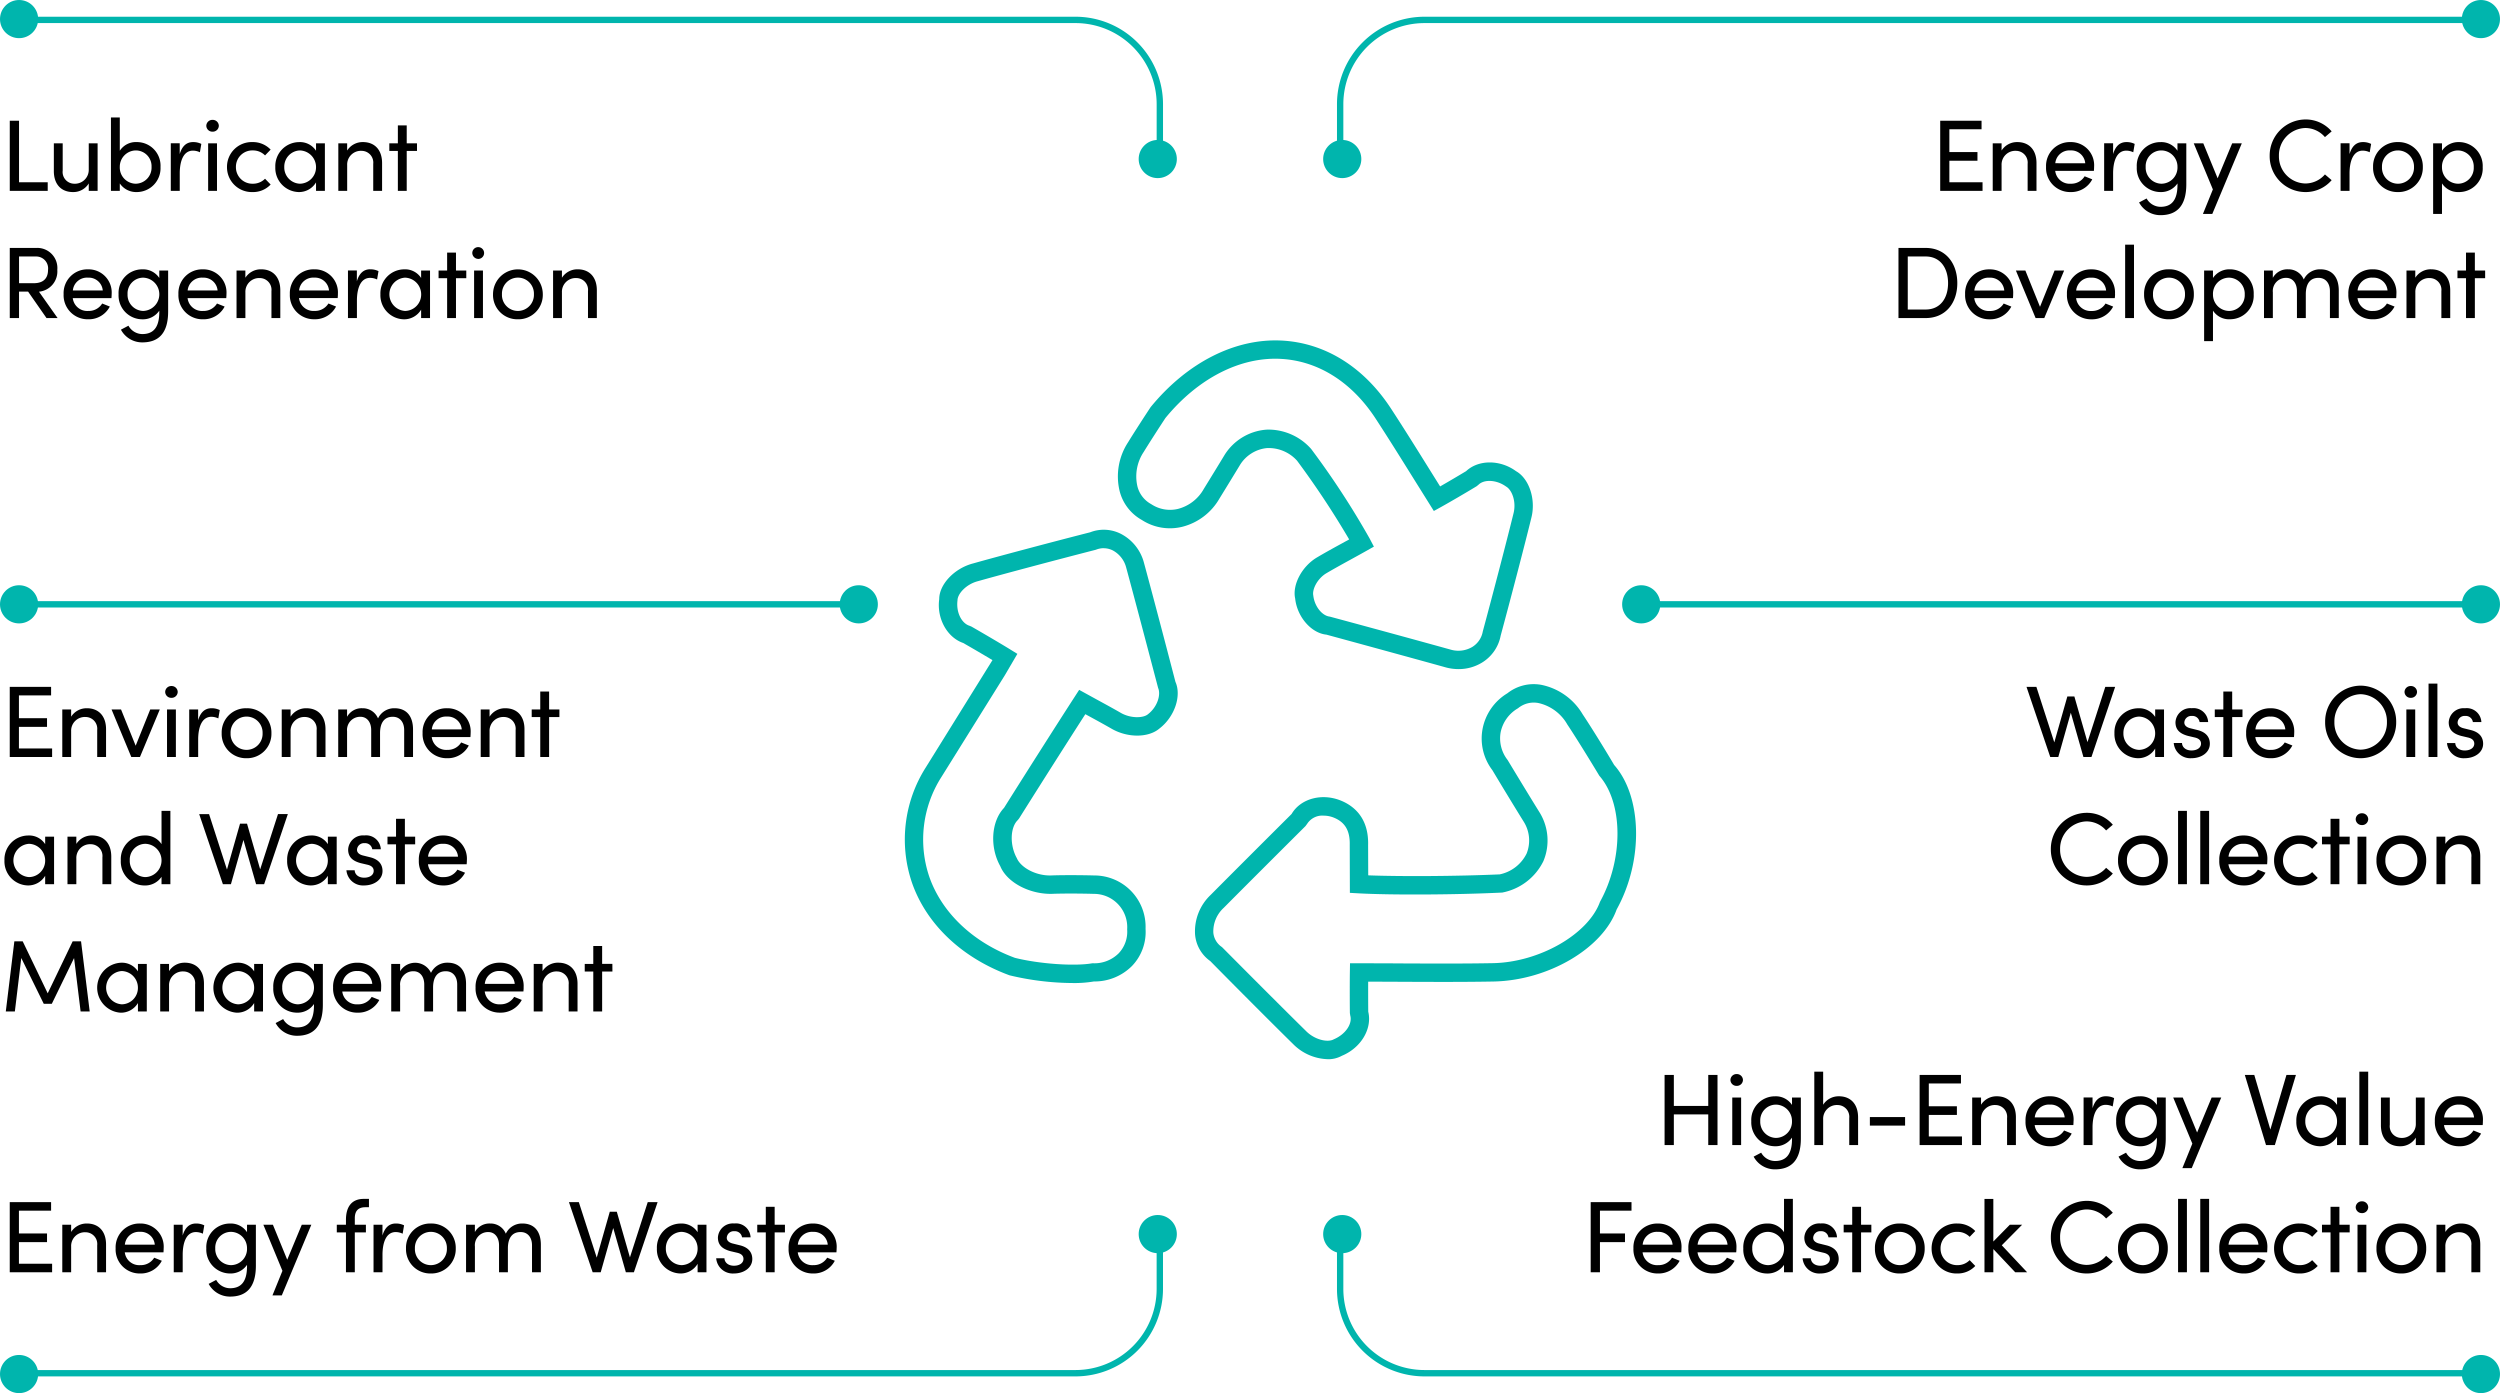
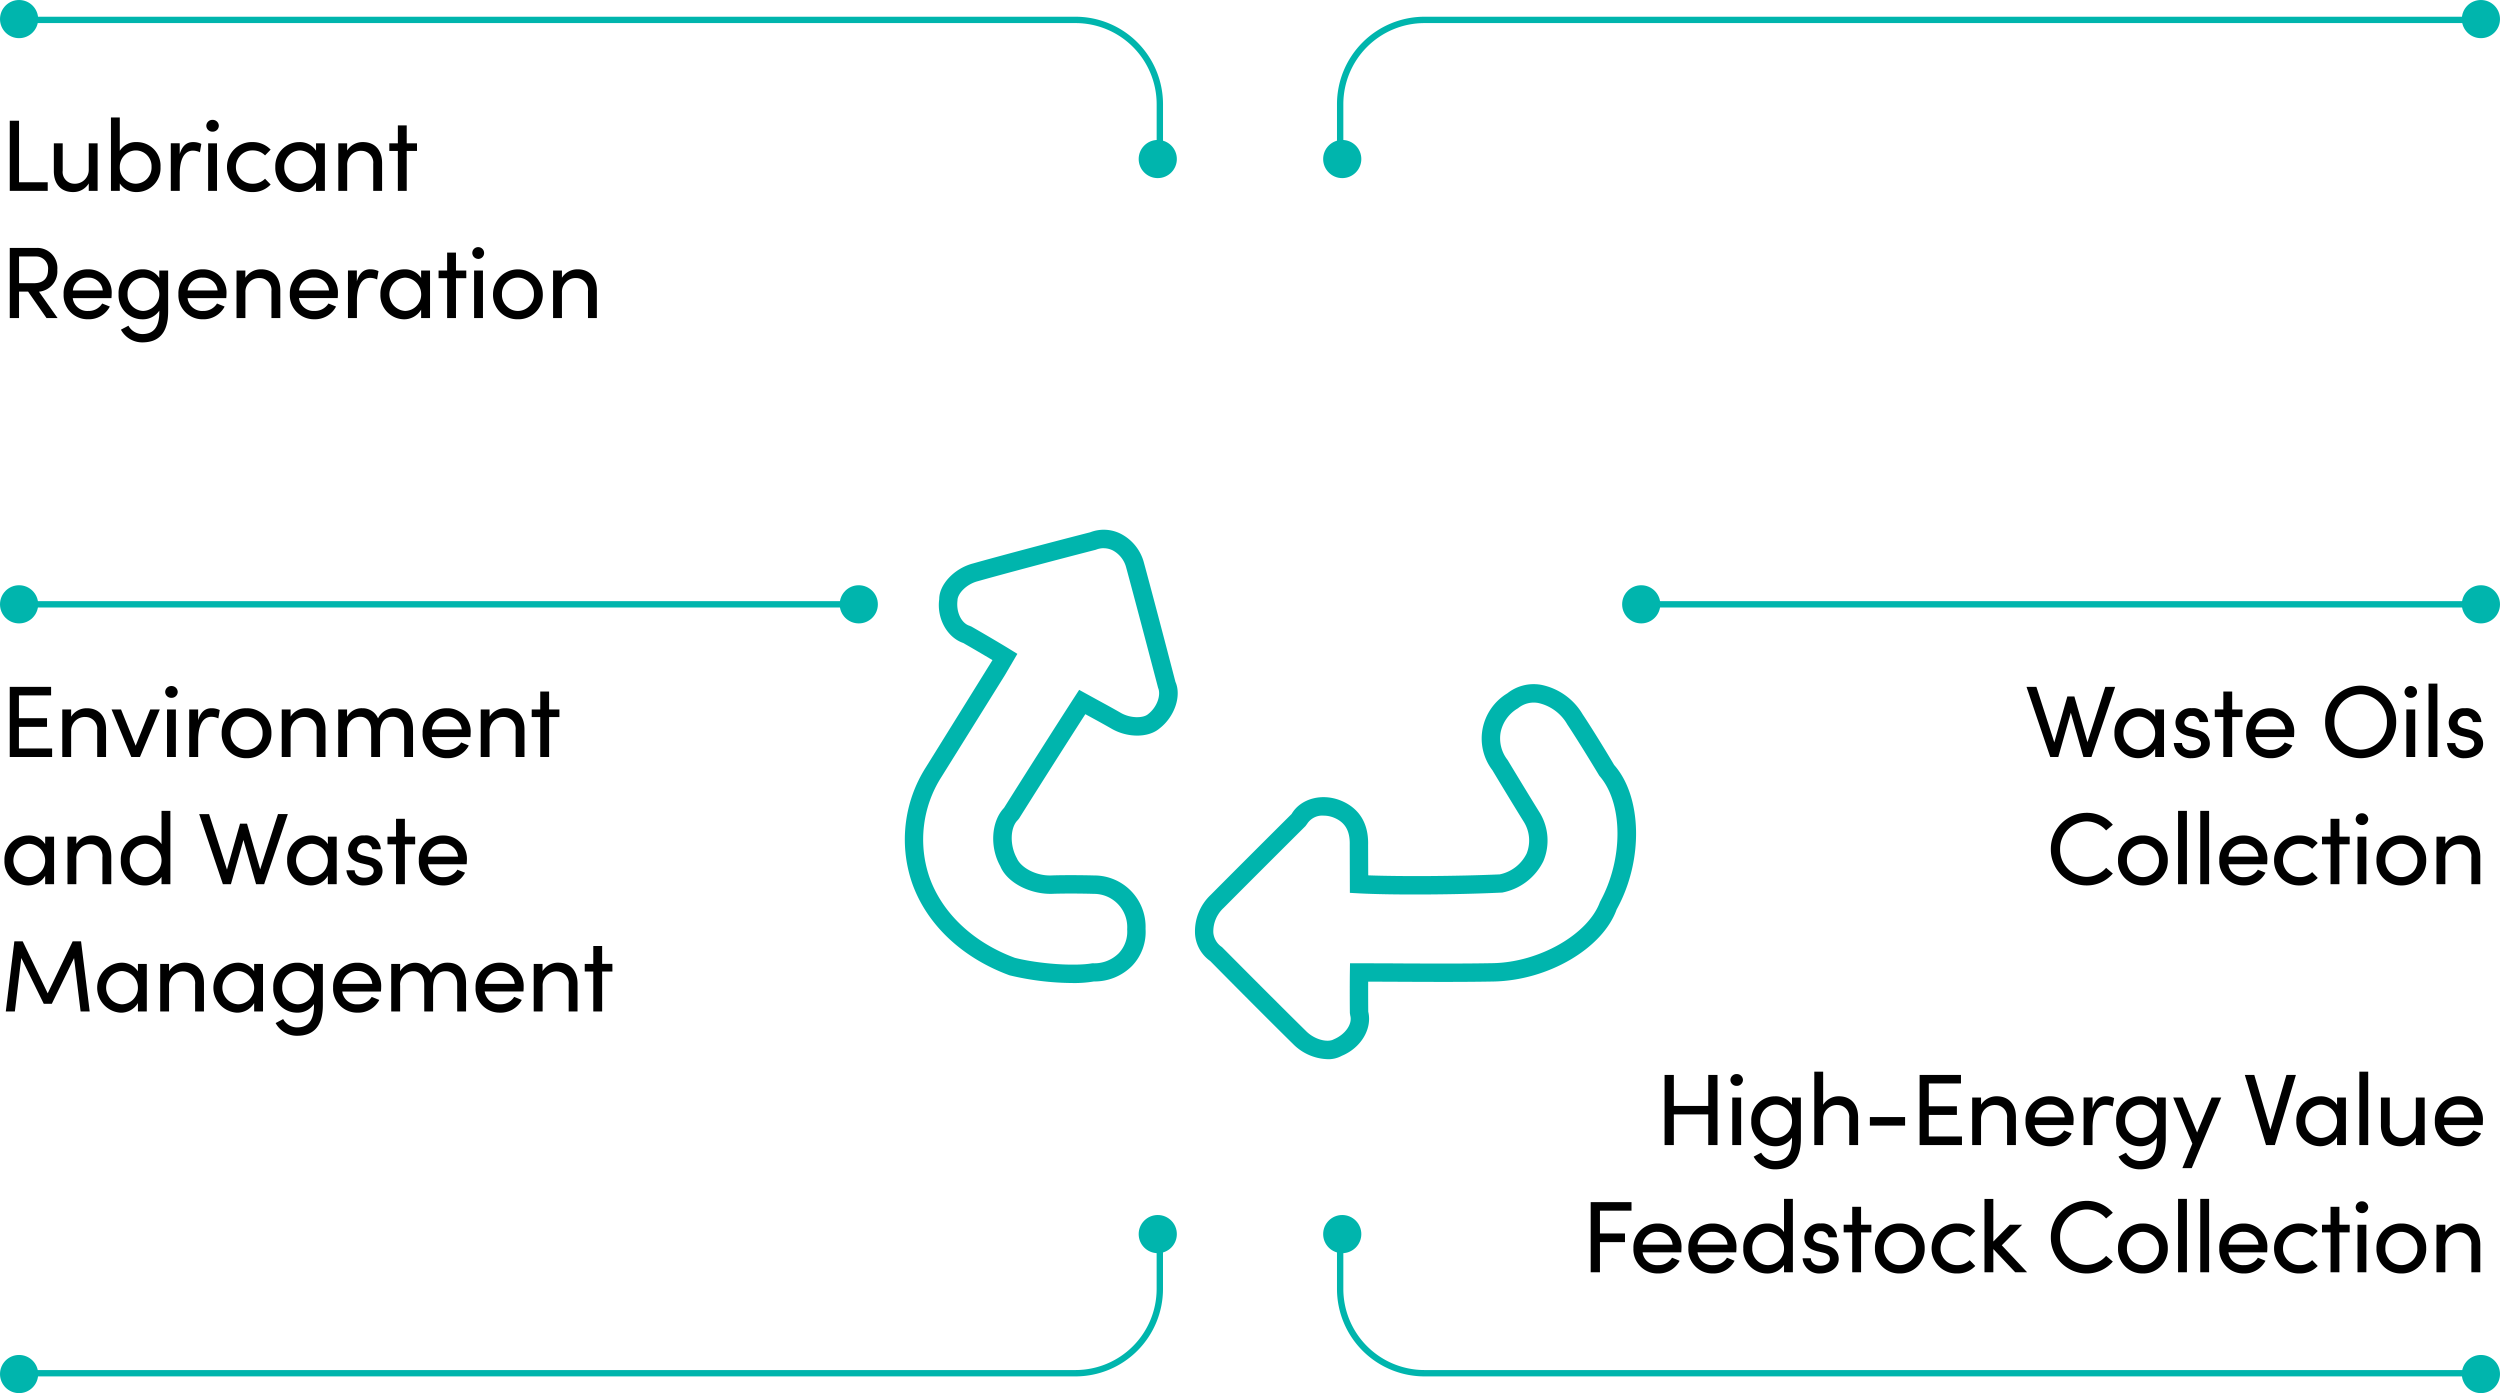
<svg xmlns="http://www.w3.org/2000/svg" width="393" height="219" viewBox="0 0 393 219">
  <g id="moh-circular-economy-graph" transform="translate(-1229.301 -2081)">
    <g id="Group_22001" data-name="Group 22001" transform="translate(1371.525 2134.514)">
      <path id="Path_40854" data-name="Path 40854" d="M2349.791,464.2a7.964,7.964,0,0,1-5.449-2.391c-2.867-2.813-8.7-8.655-13.012-13.033a5.672,5.672,0,0,1-2.39-4.2,7.9,7.9,0,0,1,2.452-6.2c2.769-2.789,8.432-8.451,12.724-12.722,1.425-2.432,4.8-3.344,7.828-2.071,1.978.829,4.317,2.712,4.2,6.967l.017,4.75c5.229.2,14.067.144,20.67-.152a6.092,6.092,0,0,0,4.229-3.27,5.529,5.529,0,0,0-.442-4.993c-1.07-1.713-3.3-5.376-4.938-8.115a8.207,8.207,0,0,1-1.543-6.489,8.354,8.354,0,0,1,3.9-5.6,6.665,6.665,0,0,1,5.322-1.33,9.812,9.812,0,0,1,6.521,4.649c1.126,1.678,3.355,5.26,4.944,7.953,4.4,4.968,4.642,15.039.392,22.709-2.192,6.118-10.771,11.186-19.431,11.33-4.709.086-9.436.063-14.256.042q-2.662-.015-5.375-.021c-.006,1.431,0,3.255.011,4.721.649,2.679-1.135,5.689-4.151,6.933a4.425,4.425,0,0,1-2.227.54m-.638-38.295a2.831,2.831,0,0,0-2.587,1.29l-.266.36c-4.306,4.284-10.06,10.036-12.853,12.849a5.038,5.038,0,0,0-1.631,3.894,3.042,3.042,0,0,0,1.36,2.273c4.512,4.546,10.331,10.37,13.206,13.192,1.38,1.4,3.437,1.84,4.365,1.308,1.859-.78,2.969-2.456,2.593-3.743l-.059-.389c-.023-2.066-.023-4.932,0-6.4l.022-1.422h1.422q3.454,0,6.82.023c4.806.021,9.5.046,14.188-.042,7.3-.121,15.018-4.532,16.863-9.631,3.73-6.769,3.643-15.572-.1-19.83-1.725-2.871-3.911-6.39-5.034-8.063a6.97,6.97,0,0,0-4.563-3.373,3.88,3.88,0,0,0-3.183.824,5.678,5.678,0,0,0-2.734,3.783,5.49,5.49,0,0,0,1.092,4.347c1.721,2.857,3.939,6.5,5.04,8.265a8.4,8.4,0,0,1,.593,7.632,9.107,9.107,0,0,1-6.479,4.949c-7.554.363-17.566.4-22.583.121l-1.363-.076-.023-7.533c.057-2.2-.716-3.544-2.435-4.264a4.29,4.29,0,0,0-1.67-.34" transform="translate(-2283.301 -351.21)" fill="#00b5ad" />
      <path id="Path_40855" data-name="Path 40855" d="M2044.978,311.332a43.412,43.412,0,0,1-9.922-1.212c-7.517-2.764-13.048-8.039-15.322-14.521a21.122,21.122,0,0,1,2.153-18.15l10.489-16.879c-1.363-.817-3.161-1.87-4.6-2.692-2.54-.878-4.188-3.869-3.77-6.9-.011-2.273,2.328-4.817,5.3-5.6,3.959-1.117,12.235-3.319,18.421-4.9a5.92,5.92,0,0,1,4.837.244,7.155,7.155,0,0,1,3.626,4.55c1.112,4.083,3.327,12.461,4.949,18.72.973,2.159-.1,5.473-2.509,7.326-1.7,1.456-4.935,1.507-7.475.068-1.188-.684-2.379-1.333-3.6-2l-.581-.317c-2.85,4.427-7.306,11.44-10.412,16.391l-.217.268c-1.2,1.168-1.264,3.962-.138,5.978.578,1.384,2.794,2.717,5.206,2.717h.147c1.473-.065,4.552-.065,6.832,0a8.062,8.062,0,0,1,8.048,8.384,7.709,7.709,0,0,1-2.131,5.843,8.313,8.313,0,0,1-5.985,2.437,18.847,18.847,0,0,1-3.352.248m4.891-68.36a3.315,3.315,0,0,0-1.239.247c-6.346,1.632-14.589,3.825-18.556,4.945-1.834.481-3.186,1.982-3.189,3.008-.243,1.87.635,3.611,1.9,4l.3.128c1.961,1.123,4.653,2.708,6.01,3.543l1.2.741-1.947,3.328-10.006,16.052a18.265,18.265,0,0,0-1.885,15.684c1.987,5.665,6.888,10.3,13.449,12.721,3.747.944,9.4,1.36,12.188.852h.017a5.423,5.423,0,0,0,4.112-1.566,4.934,4.934,0,0,0,1.332-3.766,5.23,5.23,0,0,0-5.243-5.575c-2.229-.069-5.212-.068-6.654,0-3.55.034-7.018-1.837-8.048-4.353-1.679-2.985-1.442-7.032.59-9.167,3.389-5.4,8.33-13.168,11.079-17.419l.731-1.132,2.932,1.61c1.242.677,2.452,1.336,3.651,2.027,1.527.866,3.493.817,4.224.2,1.532-1.18,2.057-3.11,1.606-4.134-1.7-6.469-3.906-14.833-5.014-18.9a4.264,4.264,0,0,0-2.12-2.727,3.213,3.213,0,0,0-1.425-.34" transform="translate(-2018.583 -210.314)" fill="#00b5ad" />
-       <path id="Path_40856" data-name="Path 40856" d="M2300,89.266a7.651,7.651,0,0,1-1.958-.257c-4.125-1.148-12.54-3.455-18.813-5.161-2.336-.227-4.591-2.742-4.907-5.679-.466-2.119,1.022-5.017,3.409-6.446,1.25-.742,2.523-1.441,3.855-2.17.4-.22.81-.444,1.225-.673a137.529,137.529,0,0,0-8.186-12.369,6,6,0,0,0-4.755-1.988,5.638,5.638,0,0,0-4.2,2.616c-.68,1.124-2.147,3.527-3.242,5.3a9.4,9.4,0,0,1-5.847,4.454,8.1,8.1,0,0,1-6.36-1.07,7.228,7.228,0,0,1-3.5-4.573,9.8,9.8,0,0,1,1.335-7.64c.739-1.213,2.331-3.691,3.541-5.521,5.81-7.1,13.381-10.86,20.661-10.467,6.789.37,12.873,4.166,17.131,10.693,2.009,3.073,3.951,6.191,5.934,9.374l1.786,2.861c1.233-.708,2.816-1.638,4.089-2.406,1.941-1.817,5.342-1.826,7.842.006,2.043,1.144,3.161,4.409,2.407,7.342-1,4.09-3.166,12.395-4.817,18.5a6.34,6.34,0,0,1-2.875,4.213A7,7,0,0,1,2300,89.266m-29.725-37.649a8.99,8.99,0,0,1,6.558,3.039,129.795,129.795,0,0,1,9.213,14.115l.652,1.242-1.222.689c-.861.485-1.693.941-2.5,1.385-1.3.713-2.545,1.4-3.764,2.118-1.414.848-2.246,2.549-2.04,3.5.192,1.706,1.391,3.182,2.59,3.309,6.5,1.748,14.93,4.058,19.039,5.2a4.285,4.285,0,0,0,3.406-.457,3.572,3.572,0,0,0,1.608-2.408c1.673-6.2,3.826-14.477,4.831-18.565.471-1.834-.24-3.689-1.168-4.216-1.5-1.085-3.471-1.167-4.357-.267l-.285.226c-1.786,1.082-4.255,2.52-5.514,3.22l-1.2.664-3.251-5.2c-1.972-3.166-3.905-6.266-5.9-9.323-3.739-5.735-9.019-9.068-14.865-9.387-6.4-.356-13.051,3.039-18.184,9.3-1.106,1.682-2.669,4.118-3.406,5.323a6.925,6.925,0,0,0-1,5.381,4.389,4.389,0,0,0,2.176,2.829,5.336,5.336,0,0,0,4.219.746,6.519,6.519,0,0,0,4.041-3.13c1.112-1.8,2.576-4.195,3.293-5.381a8.51,8.51,0,0,1,6.4-3.932c.212-.017.42-.025.632-.025" transform="translate(-2212.946 -37.597)" fill="#00b5ad" />
    </g>
    <path id="Path_40869" data-name="Path 40869" d="M2.992-1.344v-9.68H1.536V0H7.5V-1.344Zm10.96-6.128V-3.36a2.179,2.179,0,0,1-2.3,2.24A1.84,1.84,0,0,1,9.856-3.184V-7.472H8.464v4.32C8.448-1.056,9.6.192,11.472.192a2.822,2.822,0,0,0,2.48-1.36V0h1.392V-7.472ZM21.5-7.664A3,3,0,0,0,18.832-6.3v-5.232H17.44V0h1.392V-1.168A3.106,3.106,0,0,0,21.488.192a3.747,3.747,0,0,0,3.744-3.936A3.711,3.711,0,0,0,21.5-7.664ZM21.36-1.12a2.54,2.54,0,0,1-2.528-2.64A2.555,2.555,0,0,1,21.36-6.352,2.476,2.476,0,0,1,23.824-3.76,2.528,2.528,0,0,1,21.36-1.12Zm8.992-6.544c-.992,0-1.712.576-2.1,1.888v-1.7H26.848V0h1.408V-2.736c0-1.968.592-3.584,2.08-3.584a2.586,2.586,0,0,1,1.088.256l.224-1.312A2.821,2.821,0,0,0,30.352-7.664ZM33.408-9.3a.954.954,0,0,0,.992-.928.954.954,0,0,0-.992-.928.95.95,0,0,0-.976.928A.95.95,0,0,0,33.408-9.3ZM32.72,0h1.392V-7.472H32.72ZM39.7.192A3.776,3.776,0,0,0,42.544-.992l-.88-.912a2.638,2.638,0,0,1-1.92.784,2.583,2.583,0,0,1-2.656-2.624,2.57,2.57,0,0,1,2.656-2.608,2.638,2.638,0,0,1,1.92.784l.88-.912A3.835,3.835,0,0,0,39.7-7.664a3.887,3.887,0,0,0-4.016,3.92A3.9,3.9,0,0,0,39.7.192ZM49.68-7.472V-6.3a3,3,0,0,0-2.672-1.36,3.768,3.768,0,0,0-3.728,3.92A3.781,3.781,0,0,0,46.944.192a3.108,3.108,0,0,0,2.736-1.52V0h1.392V-7.472ZM47.152-1.12a2.554,2.554,0,0,1-2.464-2.624,2.547,2.547,0,0,1,2.448-2.608A2.616,2.616,0,0,1,49.68-3.744,2.576,2.576,0,0,1,47.152-1.12Zm9.9-6.544a2.88,2.88,0,0,0-2.48,1.328V-7.472H53.184V0h1.392V-4.048a2.158,2.158,0,0,1,2.288-2.24A1.846,1.846,0,0,1,58.672-4.24V0h1.392V-4.32C60.08-6.416,58.912-7.664,57.056-7.664Zm8.5.192H63.936v-2.816H62.544v2.816H61.2v1.2h1.344V0h1.392V-6.272h1.616ZM7.312,20H9.056L6.128,15.856a3.2,3.2,0,0,0,2.88-3.44A3.158,3.158,0,0,0,5.68,8.976H1.536V20H2.992V15.84H4.416Zm-4.32-9.68h2.72a1.875,1.875,0,0,1,1.84,2.1c0,1.248-.64,2.1-2.256,2.1h-2.3Zm14.56,5.92a3.64,3.64,0,0,0-3.712-3.9A3.74,3.74,0,0,0,10,16.24a3.78,3.78,0,0,0,3.84,3.952,3.728,3.728,0,0,0,3.424-2l-1.2-.48a2.451,2.451,0,0,1-2.176,1.168,2.284,2.284,0,0,1-2.448-2.016h6.08C17.536,16.656,17.552,16.448,17.552,16.24Zm-6.1-.576a2.232,2.232,0,0,1,2.384-2.016,2.209,2.209,0,0,1,2.32,2.016ZM25.04,12.528V13.7a3.039,3.039,0,0,0-2.672-1.36,3.711,3.711,0,0,0-3.728,3.92,3.747,3.747,0,0,0,3.744,3.936,3.106,3.106,0,0,0,2.656-1.36v.224c0,2.528-1.024,3.456-2.672,3.456A2.518,2.518,0,0,1,20.192,21.2l-1.184.624a3.792,3.792,0,0,0,3.36,2c2.464,0,4.064-1.328,4.064-4.864V12.528ZM22.5,18.88a2.526,2.526,0,0,1-2.448-2.64A2.473,2.473,0,0,1,22.5,13.648a2.617,2.617,0,0,1,0,5.232Zm13.1-2.64a3.64,3.64,0,0,0-3.712-3.9,3.74,3.74,0,0,0-3.84,3.9,3.78,3.78,0,0,0,3.84,3.952,3.728,3.728,0,0,0,3.424-2l-1.2-.48a2.451,2.451,0,0,1-2.176,1.168,2.284,2.284,0,0,1-2.448-2.016h6.08C35.584,16.656,35.6,16.448,35.6,16.24Zm-6.1-.576a2.232,2.232,0,0,1,2.384-2.016,2.209,2.209,0,0,1,2.32,2.016Zm11.552-3.328a2.88,2.88,0,0,0-2.48,1.328V12.528H37.184V20h1.392V15.952a2.158,2.158,0,0,1,2.288-2.24,1.846,1.846,0,0,1,1.808,2.048V20h1.392V15.68C44.08,13.584,42.912,12.336,41.056,12.336Zm12.064,3.9a3.64,3.64,0,0,0-3.712-3.9,3.74,3.74,0,0,0-3.84,3.9,3.78,3.78,0,0,0,3.84,3.952,3.728,3.728,0,0,0,3.424-2l-1.2-.48a2.451,2.451,0,0,1-2.176,1.168,2.284,2.284,0,0,1-2.448-2.016h6.08C53.1,16.656,53.12,16.448,53.12,16.24Zm-6.1-.576a2.232,2.232,0,0,1,2.384-2.016,2.209,2.209,0,0,1,2.32,2.016Zm11.184-3.328c-.992,0-1.712.576-2.1,1.888v-1.7H54.7V20h1.408V17.264c0-1.968.592-3.584,2.08-3.584a2.586,2.586,0,0,1,1.088.256l.224-1.312A2.821,2.821,0,0,0,58.208,12.336Zm8,.192V13.7a3,3,0,0,0-2.672-1.36,3.768,3.768,0,0,0-3.728,3.92,3.781,3.781,0,0,0,3.664,3.936,3.108,3.108,0,0,0,2.736-1.52V20H67.6V12.528ZM63.68,18.88a2.621,2.621,0,0,1-.016-5.232,2.616,2.616,0,0,1,2.544,2.608A2.576,2.576,0,0,1,63.68,18.88ZM73.3,12.528H71.68V9.712H70.288v2.816H68.944v1.2h1.344V20H71.68V13.728H73.3Zm1.92-1.824a.929.929,0,1,0-.976-.928A.954.954,0,0,0,75.216,10.7ZM74.528,20H75.92V12.528H74.528Zm6.88.192a3.831,3.831,0,0,0,3.92-3.936,3.912,3.912,0,1,0-7.824,0A3.818,3.818,0,0,0,81.408,20.192Zm0-1.312a2.51,2.51,0,0,1-2.5-2.624,2.514,2.514,0,1,1,5.024,0A2.526,2.526,0,0,1,81.408,18.88Zm9.408-6.544a2.88,2.88,0,0,0-2.48,1.328V12.528H86.944V20h1.392V15.952a2.158,2.158,0,0,1,2.288-2.24,1.846,1.846,0,0,1,1.808,2.048V20h1.392V15.68C93.84,13.584,92.672,12.336,90.816,12.336Z" transform="translate(1229.301 2111)" />
-     <path id="Path_40870" data-name="Path 40870" d="M-84.56-1.344V-4.736h4.416V-6.1H-84.56V-9.68H-79.5v-1.344H-86V0h6.656V-1.344Zm10.688-6.32a2.88,2.88,0,0,0-2.48,1.328V-7.472h-1.392V0h1.392V-4.048a2.158,2.158,0,0,1,2.288-2.24A1.846,1.846,0,0,1-72.256-4.24V0h1.392V-4.32C-70.848-6.416-72.016-7.664-73.872-7.664Zm12.064,3.9a3.64,3.64,0,0,0-3.712-3.9,3.74,3.74,0,0,0-3.84,3.9A3.78,3.78,0,0,0-65.52.192a3.728,3.728,0,0,0,3.424-2l-1.2-.48A2.451,2.451,0,0,1-65.472-1.12,2.284,2.284,0,0,1-67.92-3.136h6.08C-61.824-3.344-61.808-3.552-61.808-3.76Zm-6.1-.576A2.232,2.232,0,0,1-65.52-6.352,2.209,2.209,0,0,1-63.2-4.336ZM-56.72-7.664c-.992,0-1.712.576-2.1,1.888v-1.7h-1.408V0h1.408V-2.736c0-1.968.592-3.584,2.08-3.584a2.586,2.586,0,0,1,1.088.256l.224-1.312A2.821,2.821,0,0,0-56.72-7.664Zm8.016.192V-6.3a3.039,3.039,0,0,0-2.672-1.36A3.711,3.711,0,0,0-55.1-3.744,3.747,3.747,0,0,0-51.36.192,3.106,3.106,0,0,0-48.7-1.168v.224c0,2.528-1.024,3.456-2.672,3.456A2.518,2.518,0,0,1-53.552,1.2l-1.184.624a3.792,3.792,0,0,0,3.36,2c2.464,0,4.064-1.328,4.064-4.864V-7.472ZM-51.248-1.12A2.526,2.526,0,0,1-53.7-3.76a2.473,2.473,0,0,1,2.448-2.592A2.558,2.558,0,0,1-48.7-3.76,2.543,2.543,0,0,1-51.248-1.12ZM-40.1-7.472l-2.288,5.5-2.256-5.5h-1.5l3.008,7.248L-44.7,3.632h1.472l4.64-11.1ZM-28.608.192A5.368,5.368,0,0,0-24.464-1.68l-1.056-.9a4.069,4.069,0,0,1-3.088,1.424,4.25,4.25,0,0,1-4.144-4.336,4.282,4.282,0,0,1,4.144-4.384A4.069,4.069,0,0,1-25.52-8.448l1.056-.9a5.368,5.368,0,0,0-4.144-1.872,5.675,5.675,0,0,0-5.6,5.728A5.634,5.634,0,0,0-28.608.192Zm9.056-7.856c-.992,0-1.712.576-2.1,1.888v-1.7h-1.408V0h1.408V-2.736c0-1.968.592-3.584,2.08-3.584a2.586,2.586,0,0,1,1.088.256l.224-1.312A2.821,2.821,0,0,0-19.552-7.664Zm5.5,7.856a3.831,3.831,0,0,0,3.92-3.936,3.817,3.817,0,0,0-3.92-3.92,3.8,3.8,0,0,0-3.9,3.92A3.818,3.818,0,0,0-14.048.192Zm0-1.312a2.51,2.51,0,0,1-2.5-2.624,2.506,2.506,0,0,1,2.5-2.608A2.522,2.522,0,0,1-11.52-3.744,2.526,2.526,0,0,1-14.048-1.12Zm9.584-6.544A3.106,3.106,0,0,0-7.12-6.3V-7.472H-8.512v11.1H-7.12v-4.8A3,3,0,0,0-4.448.192,3.711,3.711,0,0,0-.72-3.728,3.747,3.747,0,0,0-4.464-7.664ZM-4.592-1.12A2.555,2.555,0,0,1-7.12-3.712a2.54,2.54,0,0,1,2.528-2.64,2.528,2.528,0,0,1,2.464,2.64A2.476,2.476,0,0,1-4.592-1.12Zm-83.7,10.1H-92.56V20h4.272c3.136,0,4.976-2.368,4.976-5.488C-83.312,11.376-85.152,8.976-88.288,8.976Zm0,9.68H-91.1V10.32h2.816c2.32,0,3.52,1.84,3.52,4.192S-85.968,18.656-88.288,18.656Zm13.76-2.416a3.64,3.64,0,0,0-3.712-3.9,3.74,3.74,0,0,0-3.84,3.9,3.78,3.78,0,0,0,3.84,3.952,3.728,3.728,0,0,0,3.424-2l-1.2-.48a2.451,2.451,0,0,1-2.176,1.168,2.284,2.284,0,0,1-2.448-2.016h6.08C-74.544,16.656-74.528,16.448-74.528,16.24Zm-6.1-.576a2.232,2.232,0,0,1,2.384-2.016,2.209,2.209,0,0,1,2.32,2.016Zm12.608-3.136-2.288,5.7-2.3-5.7H-74.1l3.1,7.472h1.36l3.12-7.472Zm9.5,3.712a3.64,3.64,0,0,0-3.712-3.9,3.74,3.74,0,0,0-3.84,3.9,3.78,3.78,0,0,0,3.84,3.952,3.728,3.728,0,0,0,3.424-2l-1.2-.48a2.451,2.451,0,0,1-2.176,1.168,2.284,2.284,0,0,1-2.448-2.016h6.08C-58.528,16.656-58.512,16.448-58.512,16.24Zm-6.1-.576a2.232,2.232,0,0,1,2.384-2.016,2.209,2.209,0,0,1,2.32,2.016ZM-56.928,20h1.392V8.464h-1.392Zm6.88.192a3.831,3.831,0,0,0,3.92-3.936,3.817,3.817,0,0,0-3.92-3.92,3.8,3.8,0,0,0-3.9,3.92A3.818,3.818,0,0,0-50.048,20.192Zm0-1.312a2.51,2.51,0,0,1-2.5-2.624,2.506,2.506,0,0,1,2.5-2.608,2.522,2.522,0,0,1,2.528,2.608A2.526,2.526,0,0,1-50.048,18.88Zm9.584-6.544A3.106,3.106,0,0,0-43.12,13.7V12.528h-1.392v11.1h1.392v-4.8a3,3,0,0,0,2.672,1.36,3.711,3.711,0,0,0,3.728-3.92A3.747,3.747,0,0,0-40.464,12.336Zm-.128,6.544a2.555,2.555,0,0,1-2.528-2.592,2.54,2.54,0,0,1,2.528-2.64,2.528,2.528,0,0,1,2.464,2.64A2.476,2.476,0,0,1-40.592,18.88Zm14.352-6.544a2.811,2.811,0,0,0-2.608,1.6,2.594,2.594,0,0,0-2.464-1.6,2.6,2.6,0,0,0-2.4,1.344V12.528H-35.1V20h1.392V15.952A2.066,2.066,0,0,1-31.6,13.68c.992,0,1.68.816,1.68,2.08V20h1.392V16.256c0-1.664.688-2.592,2.016-2.576,1.088,0,1.776.832,1.776,2.08V20h1.392V15.68C-23.344,13.584-24.368,12.336-26.24,12.336Zm11.952,3.9A3.64,3.64,0,0,0-18,12.336a3.74,3.74,0,0,0-3.84,3.9A3.78,3.78,0,0,0-18,20.192a3.728,3.728,0,0,0,3.424-2l-1.2-.48a2.451,2.451,0,0,1-2.176,1.168A2.284,2.284,0,0,1-20.4,16.864h6.08C-14.3,16.656-14.288,16.448-14.288,16.24Zm-6.1-.576A2.232,2.232,0,0,1-18,13.648a2.209,2.209,0,0,1,2.32,2.016Zm11.552-3.328a2.88,2.88,0,0,0-2.48,1.328V12.528H-12.7V20h1.392V15.952a2.158,2.158,0,0,1,2.288-2.24A1.846,1.846,0,0,1-7.216,15.76V20h1.392V15.68C-5.808,13.584-6.976,12.336-8.832,12.336Zm8.5.192H-1.952V9.712H-3.344v2.816H-4.688v1.2h1.344V20h1.392V13.728H-.336Z" transform="translate(1620.301 2111)" />
    <path id="Path_40871" data-name="Path 40871" d="M2.976-1.344V-4.736H7.392V-6.1H2.976V-9.68H8.032v-1.344h-6.5V0H8.192V-1.344Zm10.688-6.32a2.88,2.88,0,0,0-2.48,1.328V-7.472H9.792V0h1.392V-4.048a2.158,2.158,0,0,1,2.288-2.24A1.846,1.846,0,0,1,15.28-4.24V0h1.392V-4.32C16.688-6.416,15.52-7.664,13.664-7.664Zm9.952.192-2.288,5.7-2.3-5.7H17.536L20.64,0H22l3.12-7.472ZM26.944-9.3a.954.954,0,0,0,.992-.928.954.954,0,0,0-.992-.928.95.95,0,0,0-.976.928A.95.95,0,0,0,26.944-9.3ZM26.256,0h1.392V-7.472H26.256Zm6.992-7.664c-.992,0-1.712.576-2.1,1.888v-1.7H29.744V0h1.408V-2.736c0-1.968.592-3.584,2.08-3.584a2.586,2.586,0,0,1,1.088.256l.224-1.312A2.821,2.821,0,0,0,33.248-7.664Zm5.5,7.856a3.831,3.831,0,0,0,3.92-3.936,3.817,3.817,0,0,0-3.92-3.92,3.8,3.8,0,0,0-3.9,3.92A3.818,3.818,0,0,0,38.752.192Zm0-1.312a2.51,2.51,0,0,1-2.5-2.624,2.506,2.506,0,0,1,2.5-2.608A2.522,2.522,0,0,1,41.28-3.744,2.526,2.526,0,0,1,38.752-1.12ZM48.16-7.664a2.88,2.88,0,0,0-2.48,1.328V-7.472H44.288V0H45.68V-4.048a2.158,2.158,0,0,1,2.288-2.24A1.846,1.846,0,0,1,49.776-4.24V0h1.392V-4.32C51.184-6.416,50.016-7.664,48.16-7.664Zm13.872,0a2.811,2.811,0,0,0-2.608,1.6,2.594,2.594,0,0,0-2.464-1.6,2.6,2.6,0,0,0-2.4,1.344V-7.472H53.168V0H54.56V-4.048A2.066,2.066,0,0,1,56.672-6.32c.992,0,1.68.816,1.68,2.08V0h1.392V-3.744c0-1.664.688-2.592,2.016-2.576,1.088,0,1.776.832,1.776,2.08V0h1.392V-4.32C64.928-6.416,63.9-7.664,62.032-7.664Zm11.952,3.9a3.64,3.64,0,0,0-3.712-3.9,3.74,3.74,0,0,0-3.84,3.9A3.78,3.78,0,0,0,70.272.192a3.728,3.728,0,0,0,3.424-2l-1.2-.48A2.451,2.451,0,0,1,70.32-1.12a2.284,2.284,0,0,1-2.448-2.016h6.08C73.968-3.344,73.984-3.552,73.984-3.76Zm-6.1-.576a2.232,2.232,0,0,1,2.384-2.016,2.209,2.209,0,0,1,2.32,2.016ZM79.44-7.664a2.88,2.88,0,0,0-2.48,1.328V-7.472H75.568V0H76.96V-4.048a2.158,2.158,0,0,1,2.288-2.24A1.846,1.846,0,0,1,81.056-4.24V0h1.392V-4.32C82.464-6.416,81.3-7.664,79.44-7.664Zm8.5.192H86.32v-2.816H84.928v2.816H83.584v1.2h1.344V0H86.32V-6.272h1.616ZM7.1,12.528V13.7a3,3,0,0,0-2.672-1.36A3.768,3.768,0,0,0,.7,16.256a3.781,3.781,0,0,0,3.664,3.936A3.108,3.108,0,0,0,7.1,18.672V20H8.5V12.528ZM4.576,18.88a2.621,2.621,0,0,1-.016-5.232A2.616,2.616,0,0,1,7.1,16.256,2.576,2.576,0,0,1,4.576,18.88Zm9.9-6.544A2.88,2.88,0,0,0,12,13.664V12.528H10.608V20H12V15.952a2.158,2.158,0,0,1,2.288-2.24A1.846,1.846,0,0,1,16.1,15.76V20h1.392V15.68C17.5,13.584,16.336,12.336,14.48,12.336ZM25.392,8.464V13.7a3,3,0,0,0-2.672-1.36,3.711,3.711,0,0,0-3.728,3.92,3.747,3.747,0,0,0,3.744,3.936,3.106,3.106,0,0,0,2.656-1.36V20h1.392V8.464ZM22.848,18.88A2.526,2.526,0,0,1,20.4,16.24a2.473,2.473,0,0,1,2.448-2.592,2.617,2.617,0,0,1,0,5.232ZM43.7,8.976l-2.8,8.688L38.832,10.48h-1.1L35.68,17.7l-2.816-8.72H31.312L35.04,20H36.3l1.968-6.96L40.256,20H41.52L45.248,8.976Zm7.84,3.552V13.7a3,3,0,0,0-2.672-1.36,3.768,3.768,0,0,0-3.728,3.92A3.781,3.781,0,0,0,48.8,20.192a3.108,3.108,0,0,0,2.736-1.52V20h1.392V12.528ZM49.008,18.88a2.621,2.621,0,0,1-.016-5.232,2.616,2.616,0,0,1,2.544,2.608A2.576,2.576,0,0,1,49.008,18.88Zm8.224,1.312c1.552,0,2.9-.88,2.9-2.272,0-.848-.4-1.776-1.952-2.16l-1.1-.272c-.48-.112-.96-.384-.96-.9a1.093,1.093,0,0,1,1.2-1.04,1.123,1.123,0,0,1,1.2.96h1.344a2.3,2.3,0,0,0-2.576-2.176,2.341,2.341,0,0,0-2.56,2.208c0,1.2.72,1.808,1.968,2.144l1.024.24c.592.128,1.024.416,1.024.976,0,.608-.56,1.072-1.5,1.072-.912,0-1.472-.528-1.488-1.168h-1.3A2.615,2.615,0,0,0,57.232,20.192Zm8.032-7.664H63.648V9.712H62.256v2.816H60.912v1.2h1.344V20h1.392V13.728h1.616Zm8.128,3.712a3.64,3.64,0,0,0-3.712-3.9,3.74,3.74,0,0,0-3.84,3.9,3.78,3.78,0,0,0,3.84,3.952,3.728,3.728,0,0,0,3.424-2l-1.2-.48a2.451,2.451,0,0,1-2.176,1.168,2.284,2.284,0,0,1-2.448-2.016h6.08C73.376,16.656,73.392,16.448,73.392,16.24Zm-6.1-.576a2.232,2.232,0,0,1,2.384-2.016A2.209,2.209,0,0,1,72,15.664ZM14.1,40l-1.36-11.024H11.424L7.5,37.152,3.568,28.976H2.256L.912,40H2.336l1.008-8.4L6.88,38.8H8.144l3.5-7.2L12.672,40Zm7.584-7.472V33.7a3,3,0,0,0-2.672-1.36,3.935,3.935,0,0,0-.064,7.856,3.108,3.108,0,0,0,2.736-1.52V40h1.392V32.528ZM19.152,38.88a2.621,2.621,0,0,1-.016-5.232,2.616,2.616,0,0,1,2.544,2.608A2.576,2.576,0,0,1,19.152,38.88Zm9.9-6.544a2.88,2.88,0,0,0-2.48,1.328V32.528H25.184V40h1.392V35.952a2.158,2.158,0,0,1,2.288-2.24,1.846,1.846,0,0,1,1.808,2.048V40h1.392V35.68C32.08,33.584,30.912,32.336,29.056,32.336Zm10.9.192V33.7a3,3,0,0,0-2.672-1.36,3.935,3.935,0,0,0-.064,7.856,3.108,3.108,0,0,0,2.736-1.52V40h1.392V32.528ZM37.424,38.88a2.621,2.621,0,0,1-.016-5.232,2.616,2.616,0,0,1,2.544,2.608A2.576,2.576,0,0,1,37.424,38.88ZM49.36,32.528V33.7a3.039,3.039,0,0,0-2.672-1.36,3.711,3.711,0,0,0-3.728,3.92A3.747,3.747,0,0,0,46.7,40.192a3.106,3.106,0,0,0,2.656-1.36v.224c0,2.528-1.024,3.456-2.672,3.456A2.518,2.518,0,0,1,44.512,41.2l-1.184.624a3.792,3.792,0,0,0,3.36,2c2.464,0,4.064-1.328,4.064-4.864V32.528ZM46.816,38.88a2.526,2.526,0,0,1-2.448-2.64,2.473,2.473,0,0,1,2.448-2.592,2.617,2.617,0,0,1,0,5.232Zm13.1-2.64a3.64,3.64,0,0,0-3.712-3.9,3.74,3.74,0,0,0-3.84,3.9,3.78,3.78,0,0,0,3.84,3.952,3.728,3.728,0,0,0,3.424-2l-1.2-.48a2.451,2.451,0,0,1-2.176,1.168,2.284,2.284,0,0,1-2.448-2.016h6.08C59.9,36.656,59.92,36.448,59.92,36.24Zm-6.1-.576a2.232,2.232,0,0,1,2.384-2.016,2.209,2.209,0,0,1,2.32,2.016Zm16.544-3.328a2.811,2.811,0,0,0-2.608,1.6A2.752,2.752,0,0,0,62.9,33.68V32.528H61.5V40H62.9V35.952a2.066,2.066,0,0,1,2.112-2.272c.992,0,1.68.816,1.68,2.08V40H68.08V36.256c0-1.664.688-2.592,2.016-2.576,1.088,0,1.776.832,1.776,2.08V40h1.392V35.68C73.264,33.584,72.24,32.336,70.368,32.336Zm11.952,3.9a3.64,3.64,0,0,0-3.712-3.9,3.74,3.74,0,0,0-3.84,3.9,3.78,3.78,0,0,0,3.84,3.952,3.728,3.728,0,0,0,3.424-2l-1.2-.48a2.451,2.451,0,0,1-2.176,1.168,2.284,2.284,0,0,1-2.448-2.016h6.08C82.3,36.656,82.32,36.448,82.32,36.24Zm-6.1-.576a2.232,2.232,0,0,1,2.384-2.016,2.209,2.209,0,0,1,2.32,2.016Zm11.552-3.328a2.88,2.88,0,0,0-2.48,1.328V32.528H83.9V40H85.3V35.952a2.158,2.158,0,0,1,2.288-2.24,1.846,1.846,0,0,1,1.808,2.048V40h1.392V35.68C90.8,33.584,89.632,32.336,87.776,32.336Zm8.5.192H94.656V29.712H93.264v2.816H91.92v1.2h1.344V40h1.392V33.728h1.616Z" transform="translate(1229.301 2200)" />
    <path id="Path_40872" data-name="Path 40872" d="M-60.048-11.024l-2.8,8.688L-64.912-9.52h-1.1L-68.064-2.3l-2.816-8.72h-1.552L-68.7,0h1.264l1.968-6.96L-63.488,0h1.264L-58.5-11.024Zm7.84,3.552V-6.3a3,3,0,0,0-2.672-1.36,3.768,3.768,0,0,0-3.728,3.92A3.781,3.781,0,0,0-54.944.192a3.108,3.108,0,0,0,2.736-1.52V0h1.392V-7.472ZM-54.736-1.12A2.554,2.554,0,0,1-57.2-3.744a2.547,2.547,0,0,1,2.448-2.608,2.616,2.616,0,0,1,2.544,2.608A2.576,2.576,0,0,1-54.736-1.12ZM-46.512.192c1.552,0,2.9-.88,2.9-2.272,0-.848-.4-1.776-1.952-2.16l-1.1-.272c-.48-.112-.96-.384-.96-.9a1.093,1.093,0,0,1,1.2-1.04,1.123,1.123,0,0,1,1.2.96h1.344a2.3,2.3,0,0,0-2.576-2.176,2.341,2.341,0,0,0-2.56,2.208c0,1.2.72,1.808,1.968,2.144l1.024.24c.592.128,1.024.416,1.024.976,0,.608-.56,1.072-1.5,1.072-.912,0-1.472-.528-1.488-1.168h-1.3A2.615,2.615,0,0,0-46.512.192Zm8.032-7.664H-40.1v-2.816h-1.392v2.816h-1.344v1.2h1.344V0H-40.1V-6.272h1.616Zm8.128,3.712a3.64,3.64,0,0,0-3.712-3.9,3.74,3.74,0,0,0-3.84,3.9A3.78,3.78,0,0,0-34.064.192a3.728,3.728,0,0,0,3.424-2l-1.2-.48A2.451,2.451,0,0,1-34.016-1.12a2.284,2.284,0,0,1-2.448-2.016h6.08C-30.368-3.344-30.352-3.552-30.352-3.76Zm-6.1-.576a2.232,2.232,0,0,1,2.384-2.016,2.209,2.209,0,0,1,2.32,2.016ZM-19.92.192a5.613,5.613,0,0,0,5.6-5.68,5.645,5.645,0,0,0-5.6-5.728,5.628,5.628,0,0,0-5.568,5.728A5.6,5.6,0,0,0-19.92.192Zm0-1.344a4.224,4.224,0,0,1-4.112-4.336A4.256,4.256,0,0,1-19.92-9.872a4.261,4.261,0,0,1,4.144,4.384A4.229,4.229,0,0,1-19.92-1.152ZM-12.032-9.3a.954.954,0,0,0,.992-.928.954.954,0,0,0-.992-.928.95.95,0,0,0-.976.928A.95.95,0,0,0-12.032-9.3ZM-12.72,0h1.392V-7.472H-12.72Zm3.488,0H-7.84V-11.536H-9.232Zm5.68.192c1.552,0,2.9-.88,2.9-2.272,0-.848-.4-1.776-1.952-2.16l-1.1-.272c-.48-.112-.96-.384-.96-.9a1.093,1.093,0,0,1,1.2-1.04,1.123,1.123,0,0,1,1.2.96H-.928A2.3,2.3,0,0,0-3.5-7.664a2.341,2.341,0,0,0-2.56,2.208c0,1.2.72,1.808,1.968,2.144l1.024.24c.592.128,1.024.416,1.024.976,0,.608-.56,1.072-1.5,1.072-.912,0-1.472-.528-1.488-1.168h-1.3A2.615,2.615,0,0,0-3.552.192Zm-59.456,20a5.368,5.368,0,0,0,4.144-1.872l-1.056-.9a4.069,4.069,0,0,1-3.088,1.424,4.25,4.25,0,0,1-4.144-4.336,4.282,4.282,0,0,1,4.144-4.384,4.069,4.069,0,0,1,3.088,1.424l1.056-.9a5.368,5.368,0,0,0-4.144-1.872,5.675,5.675,0,0,0-5.6,5.728A5.634,5.634,0,0,0-63.008,20.192Zm8.864,0a3.831,3.831,0,0,0,3.92-3.936,3.817,3.817,0,0,0-3.92-3.92,3.8,3.8,0,0,0-3.9,3.92A3.818,3.818,0,0,0-54.144,20.192Zm0-1.312a2.51,2.51,0,0,1-2.5-2.624,2.506,2.506,0,0,1,2.5-2.608,2.522,2.522,0,0,1,2.528,2.608A2.526,2.526,0,0,1-54.144,18.88ZM-48.608,20h1.392V8.464h-1.392Zm3.488,0h1.392V8.464H-45.12Zm10.544-3.76a3.64,3.64,0,0,0-3.712-3.9,3.74,3.74,0,0,0-3.84,3.9,3.78,3.78,0,0,0,3.84,3.952,3.728,3.728,0,0,0,3.424-2l-1.2-.48A2.451,2.451,0,0,1-38.24,18.88a2.284,2.284,0,0,1-2.448-2.016h6.08C-34.592,16.656-34.576,16.448-34.576,16.24Zm-6.1-.576a2.232,2.232,0,0,1,2.384-2.016,2.209,2.209,0,0,1,2.32,2.016ZM-29.5,20.192a3.776,3.776,0,0,0,2.848-1.184l-.88-.912a2.638,2.638,0,0,1-1.92.784,2.583,2.583,0,0,1-2.656-2.624,2.57,2.57,0,0,1,2.656-2.608,2.638,2.638,0,0,1,1.92.784l.88-.912A3.835,3.835,0,0,0-29.5,12.336a3.887,3.887,0,0,0-4.016,3.92A3.9,3.9,0,0,0-29.5,20.192Zm7.872-7.664h-1.616V9.712H-24.64v2.816h-1.344v1.2h1.344V20h1.392V13.728h1.616Zm1.92-1.824a.954.954,0,0,0,.992-.928.954.954,0,0,0-.992-.928.95.95,0,0,0-.976.928A.95.95,0,0,0-19.712,10.7ZM-20.4,20h1.392V12.528H-20.4Zm6.88.192A3.831,3.831,0,0,0-9.6,16.256a3.817,3.817,0,0,0-3.92-3.92,3.8,3.8,0,0,0-3.9,3.92A3.818,3.818,0,0,0-13.52,20.192Zm0-1.312a2.51,2.51,0,0,1-2.5-2.624,2.506,2.506,0,0,1,2.5-2.608,2.522,2.522,0,0,1,2.528,2.608A2.526,2.526,0,0,1-13.52,18.88Zm9.408-6.544a2.88,2.88,0,0,0-2.48,1.328V12.528H-7.984V20h1.392V15.952A2.158,2.158,0,0,1-4.3,13.712,1.846,1.846,0,0,1-2.5,15.76V20H-1.1V15.68C-1.088,13.584-2.256,12.336-4.112,12.336Z" transform="translate(1620.301 2200)" />
-     <path id="Path_40873" data-name="Path 40873" d="M2.976-1.344V-4.736H7.392V-6.1H2.976V-9.68H8.032v-1.344h-6.5V0H8.192V-1.344Zm10.688-6.32a2.88,2.88,0,0,0-2.48,1.328V-7.472H9.792V0h1.392V-4.048a2.158,2.158,0,0,1,2.288-2.24A1.846,1.846,0,0,1,15.28-4.24V0h1.392V-4.32C16.688-6.416,15.52-7.664,13.664-7.664Zm12.064,3.9a3.64,3.64,0,0,0-3.712-3.9,3.74,3.74,0,0,0-3.84,3.9A3.78,3.78,0,0,0,22.016.192a3.728,3.728,0,0,0,3.424-2l-1.2-.48A2.451,2.451,0,0,1,22.064-1.12a2.284,2.284,0,0,1-2.448-2.016H25.7C25.712-3.344,25.728-3.552,25.728-3.76Zm-6.1-.576a2.232,2.232,0,0,1,2.384-2.016,2.209,2.209,0,0,1,2.32,2.016ZM30.816-7.664c-.992,0-1.712.576-2.1,1.888v-1.7H27.312V0H28.72V-2.736c0-1.968.592-3.584,2.08-3.584a2.586,2.586,0,0,1,1.088.256l.224-1.312A2.821,2.821,0,0,0,30.816-7.664Zm8.016.192V-6.3a3.039,3.039,0,0,0-2.672-1.36,3.711,3.711,0,0,0-3.728,3.92A3.747,3.747,0,0,0,36.176.192a3.106,3.106,0,0,0,2.656-1.36v.224c0,2.528-1.024,3.456-2.672,3.456A2.518,2.518,0,0,1,33.984,1.2L32.8,1.824a3.792,3.792,0,0,0,3.36,2c2.464,0,4.064-1.328,4.064-4.864V-7.472ZM36.288-1.12A2.526,2.526,0,0,1,33.84-3.76a2.473,2.473,0,0,1,2.448-2.592A2.558,2.558,0,0,1,38.832-3.76,2.543,2.543,0,0,1,36.288-1.12ZM47.44-7.472l-2.288,5.5L42.9-7.472h-1.5L44.4-.224,42.832,3.632H44.3l4.64-11.1Zm10-2.752H58v-1.312h-.8c-2,0-2.816,1.344-2.816,3.3v.768h-1.44v1.2h1.44V0h1.392V-6.272H57.52v-1.2H55.776v-.96C55.76-9.408,56.112-10.224,57.44-10.224Zm4.784,2.56c-.992,0-1.712.576-2.1,1.888v-1.7H58.72V0h1.408V-2.736c0-1.968.592-3.584,2.08-3.584a2.586,2.586,0,0,1,1.088.256l.224-1.312A2.821,2.821,0,0,0,62.224-7.664Zm5.5,7.856a3.831,3.831,0,0,0,3.92-3.936,3.817,3.817,0,0,0-3.92-3.92,3.8,3.8,0,0,0-3.9,3.92A3.818,3.818,0,0,0,67.728.192Zm0-1.312a2.51,2.51,0,0,1-2.5-2.624,2.506,2.506,0,0,1,2.5-2.608,2.522,2.522,0,0,1,2.528,2.608A2.526,2.526,0,0,1,67.728-1.12Zm14.4-6.544a2.811,2.811,0,0,0-2.608,1.6,2.594,2.594,0,0,0-2.464-1.6,2.6,2.6,0,0,0-2.4,1.344V-7.472H73.264V0h1.392V-4.048A2.066,2.066,0,0,1,76.768-6.32c.992,0,1.68.816,1.68,2.08V0H79.84V-3.744c0-1.664.688-2.592,2.016-2.576,1.088,0,1.776.832,1.776,2.08V0h1.392V-4.32C85.024-6.416,84-7.664,82.128-7.664Zm19.7-3.36-2.8,8.688L96.96-9.52h-1.1L93.808-2.3l-2.816-8.72H89.44L93.168,0h1.264L96.4-6.96,98.384,0h1.264l3.728-11.024Zm7.84,3.552V-6.3a3,3,0,0,0-2.672-1.36,3.768,3.768,0,0,0-3.728,3.92A3.781,3.781,0,0,0,106.928.192a3.108,3.108,0,0,0,2.736-1.52V0h1.392V-7.472ZM107.136-1.12a2.554,2.554,0,0,1-2.464-2.624,2.547,2.547,0,0,1,2.448-2.608,2.616,2.616,0,0,1,2.544,2.608A2.576,2.576,0,0,1,107.136-1.12ZM115.36.192c1.552,0,2.9-.88,2.9-2.272,0-.848-.4-1.776-1.952-2.16l-1.1-.272c-.48-.112-.96-.384-.96-.9a1.093,1.093,0,0,1,1.2-1.04,1.123,1.123,0,0,1,1.2.96h1.344a2.3,2.3,0,0,0-2.576-2.176,2.341,2.341,0,0,0-2.56,2.208c0,1.2.72,1.808,1.968,2.144l1.024.24c.592.128,1.024.416,1.024.976,0,.608-.56,1.072-1.5,1.072-.912,0-1.472-.528-1.488-1.168h-1.3A2.615,2.615,0,0,0,115.36.192Zm8.032-7.664h-1.616v-2.816h-1.392v2.816H119.04v1.2h1.344V0h1.392V-6.272h1.616ZM131.52-3.76a3.64,3.64,0,0,0-3.712-3.9,3.74,3.74,0,0,0-3.84,3.9,3.78,3.78,0,0,0,3.84,3.952,3.728,3.728,0,0,0,3.424-2l-1.2-.48a2.451,2.451,0,0,1-2.176,1.168,2.284,2.284,0,0,1-2.448-2.016h6.08C131.5-3.344,131.52-3.552,131.52-3.76Zm-6.1-.576a2.232,2.232,0,0,1,2.384-2.016,2.209,2.209,0,0,1,2.32,2.016Z" transform="translate(1229.301 2281)" />
    <path id="Path_40874" data-name="Path 40874" d="M-122.464-11.024v4.88h-5.408v-4.88h-1.456V0h1.456V-4.816h5.408V0h1.456V-11.024ZM-118-9.3a.954.954,0,0,0,.992-.928.954.954,0,0,0-.992-.928.95.95,0,0,0-.976.928A.95.95,0,0,0-118-9.3Zm-.688,9.3h1.392V-7.472h-1.392Zm9.392-7.472V-6.3a3.039,3.039,0,0,0-2.672-1.36,3.711,3.711,0,0,0-3.728,3.92A3.747,3.747,0,0,0-111.952.192a3.106,3.106,0,0,0,2.656-1.36v.224c0,2.528-1.024,3.456-2.672,3.456A2.518,2.518,0,0,1-114.144,1.2l-1.184.624a3.792,3.792,0,0,0,3.36,2c2.464,0,4.064-1.328,4.064-4.864V-7.472ZM-111.84-1.12a2.526,2.526,0,0,1-2.448-2.64,2.473,2.473,0,0,1,2.448-2.592A2.558,2.558,0,0,1-109.3-3.76,2.543,2.543,0,0,1-111.84-1.12Zm9.92-6.544a2.88,2.88,0,0,0-2.48,1.328v-5.2h-1.392V0h1.392V-4.048a2.158,2.158,0,0,1,2.288-2.24A1.846,1.846,0,0,1-100.3-4.24V0h1.392V-4.32C-98.9-6.416-100.064-7.664-101.92-7.664Zm4.864,4.608h5.536V-4.4h-5.536Zm9.264,1.712V-4.736h4.416V-6.1h-4.416V-9.68h5.056v-1.344h-6.5V0h6.656V-1.344ZM-77.1-7.664a2.88,2.88,0,0,0-2.48,1.328V-7.472h-1.392V0h1.392V-4.048A2.158,2.158,0,0,1-77.3-6.288,1.846,1.846,0,0,1-75.488-4.24V0H-74.1V-4.32C-74.08-6.416-75.248-7.664-77.1-7.664Zm12.064,3.9a3.64,3.64,0,0,0-3.712-3.9,3.74,3.74,0,0,0-3.84,3.9A3.78,3.78,0,0,0-68.752.192a3.728,3.728,0,0,0,3.424-2l-1.2-.48A2.451,2.451,0,0,1-68.7-1.12a2.284,2.284,0,0,1-2.448-2.016h6.08C-65.056-3.344-65.04-3.552-65.04-3.76Zm-6.1-.576a2.232,2.232,0,0,1,2.384-2.016,2.209,2.209,0,0,1,2.32,2.016Zm11.184-3.328c-.992,0-1.712.576-2.1,1.888v-1.7h-1.408V0h1.408V-2.736c0-1.968.592-3.584,2.08-3.584a2.586,2.586,0,0,1,1.088.256l.224-1.312A2.821,2.821,0,0,0-59.952-7.664Zm8.016.192V-6.3a3.039,3.039,0,0,0-2.672-1.36,3.711,3.711,0,0,0-3.728,3.92A3.747,3.747,0,0,0-54.592.192a3.106,3.106,0,0,0,2.656-1.36v.224c0,2.528-1.024,3.456-2.672,3.456A2.518,2.518,0,0,1-56.784,1.2l-1.184.624a3.792,3.792,0,0,0,3.36,2c2.464,0,4.064-1.328,4.064-4.864V-7.472ZM-54.48-1.12a2.526,2.526,0,0,1-2.448-2.64A2.473,2.473,0,0,1-54.48-6.352,2.558,2.558,0,0,1-51.936-3.76,2.543,2.543,0,0,1-54.48-1.12Zm11.152-6.352-2.288,5.5-2.256-5.5h-1.5l3.008,7.248-1.568,3.856h1.472l4.64-11.1Zm11.76-3.552L-34.1-2.432l-2.528-8.592h-1.488L-34.784,0h1.392l3.312-11.024Zm7.952,3.552V-6.3a3,3,0,0,0-2.672-1.36,3.768,3.768,0,0,0-3.728,3.92A3.781,3.781,0,0,0-26.352.192a3.108,3.108,0,0,0,2.736-1.52V0h1.392V-7.472ZM-26.144-1.12a2.554,2.554,0,0,1-2.464-2.624A2.547,2.547,0,0,1-26.16-6.352a2.616,2.616,0,0,1,2.544,2.608A2.576,2.576,0,0,1-26.144-1.12ZM-20.112,0h1.392V-11.536h-1.392Zm8.88-7.472V-3.36a2.179,2.179,0,0,1-2.3,2.24,1.84,1.84,0,0,1-1.792-2.064V-7.472H-16.72v4.32c-.016,2.1,1.136,3.344,3.008,3.344a2.822,2.822,0,0,0,2.48-1.36V0H-9.84V-7.472ZM-.688-3.76A3.64,3.64,0,0,0-4.4-7.664a3.74,3.74,0,0,0-3.84,3.9A3.78,3.78,0,0,0-4.4.192a3.728,3.728,0,0,0,3.424-2l-1.2-.48A2.451,2.451,0,0,1-4.352-1.12,2.284,2.284,0,0,1-6.8-3.136H-.72C-.7-3.344-.688-3.552-.688-3.76Zm-6.1-.576A2.232,2.232,0,0,1-4.4-6.352,2.209,2.209,0,0,1-2.08-4.336ZM-134.528,10.32V8.976h-6.416V20h1.456V15.264h3.936V13.9h-3.936V10.32Zm7.856,5.92a3.64,3.64,0,0,0-3.712-3.9,3.74,3.74,0,0,0-3.84,3.9,3.78,3.78,0,0,0,3.84,3.952,3.728,3.728,0,0,0,3.424-2l-1.2-.48a2.451,2.451,0,0,1-2.176,1.168,2.284,2.284,0,0,1-2.448-2.016h6.08C-126.688,16.656-126.672,16.448-126.672,16.24Zm-6.1-.576a2.232,2.232,0,0,1,2.384-2.016,2.209,2.209,0,0,1,2.32,2.016Zm14.736.576a3.64,3.64,0,0,0-3.712-3.9,3.74,3.74,0,0,0-3.84,3.9,3.78,3.78,0,0,0,3.84,3.952,3.728,3.728,0,0,0,3.424-2l-1.2-.48A2.451,2.451,0,0,1-121.7,18.88a2.284,2.284,0,0,1-2.448-2.016h6.08C-118.048,16.656-118.032,16.448-118.032,16.24Zm-6.1-.576a2.232,2.232,0,0,1,2.384-2.016,2.209,2.209,0,0,1,2.32,2.016Zm13.584-7.2V13.7a3,3,0,0,0-2.672-1.36,3.711,3.711,0,0,0-3.728,3.92,3.747,3.747,0,0,0,3.744,3.936,3.106,3.106,0,0,0,2.656-1.36V20h1.392V8.464Zm-2.544,10.416a2.526,2.526,0,0,1-2.448-2.64,2.473,2.473,0,0,1,2.448-2.592,2.558,2.558,0,0,1,2.544,2.592A2.543,2.543,0,0,1-113.088,18.88Zm8.24,1.312c1.552,0,2.9-.88,2.9-2.272,0-.848-.4-1.776-1.952-2.16l-1.1-.272c-.48-.112-.96-.384-.96-.9a1.093,1.093,0,0,1,1.2-1.04,1.123,1.123,0,0,1,1.2.96h1.344a2.3,2.3,0,0,0-2.576-2.176,2.341,2.341,0,0,0-2.56,2.208c0,1.2.72,1.808,1.968,2.144l1.024.24c.592.128,1.024.416,1.024.976,0,.608-.56,1.072-1.5,1.072-.912,0-1.472-.528-1.488-1.168h-1.3A2.615,2.615,0,0,0-104.848,20.192Zm8.032-7.664h-1.616V9.712h-1.392v2.816h-1.344v1.2h1.344V20h1.392V13.728h1.616Zm4.464,7.664a3.831,3.831,0,0,0,3.92-3.936,3.817,3.817,0,0,0-3.92-3.92,3.8,3.8,0,0,0-3.9,3.92A3.818,3.818,0,0,0-92.352,20.192Zm0-1.312a2.51,2.51,0,0,1-2.5-2.624,2.506,2.506,0,0,1,2.5-2.608,2.522,2.522,0,0,1,2.528,2.608A2.526,2.526,0,0,1-92.352,18.88Zm9.024,1.312a3.776,3.776,0,0,0,2.848-1.184l-.88-.912a2.638,2.638,0,0,1-1.92.784,2.583,2.583,0,0,1-2.656-2.624,2.57,2.57,0,0,1,2.656-2.608,2.638,2.638,0,0,1,1.92.784l.88-.912a3.835,3.835,0,0,0-2.848-1.184,3.887,3.887,0,0,0-4.016,3.92A3.9,3.9,0,0,0-83.328,20.192ZM-72.336,20l-3.984-4.24,3.2-3.232h-1.936l-2.592,2.64v-6.7H-79.04V20h1.392V16.352L-74.208,20Zm9.328.192a5.368,5.368,0,0,0,4.144-1.872l-1.056-.9a4.069,4.069,0,0,1-3.088,1.424,4.25,4.25,0,0,1-4.144-4.336,4.282,4.282,0,0,1,4.144-4.384,4.069,4.069,0,0,1,3.088,1.424l1.056-.9a5.368,5.368,0,0,0-4.144-1.872,5.675,5.675,0,0,0-5.6,5.728A5.634,5.634,0,0,0-63.008,20.192Zm8.864,0a3.831,3.831,0,0,0,3.92-3.936,3.817,3.817,0,0,0-3.92-3.92,3.8,3.8,0,0,0-3.9,3.92A3.818,3.818,0,0,0-54.144,20.192Zm0-1.312a2.51,2.51,0,0,1-2.5-2.624,2.506,2.506,0,0,1,2.5-2.608,2.522,2.522,0,0,1,2.528,2.608A2.526,2.526,0,0,1-54.144,18.88ZM-48.608,20h1.392V8.464h-1.392Zm3.488,0h1.392V8.464H-45.12Zm10.544-3.76a3.64,3.64,0,0,0-3.712-3.9,3.74,3.74,0,0,0-3.84,3.9,3.78,3.78,0,0,0,3.84,3.952,3.728,3.728,0,0,0,3.424-2l-1.2-.48A2.451,2.451,0,0,1-38.24,18.88a2.284,2.284,0,0,1-2.448-2.016h6.08C-34.592,16.656-34.576,16.448-34.576,16.24Zm-6.1-.576a2.232,2.232,0,0,1,2.384-2.016,2.209,2.209,0,0,1,2.32,2.016ZM-29.5,20.192a3.776,3.776,0,0,0,2.848-1.184l-.88-.912a2.638,2.638,0,0,1-1.92.784,2.583,2.583,0,0,1-2.656-2.624,2.57,2.57,0,0,1,2.656-2.608,2.638,2.638,0,0,1,1.92.784l.88-.912A3.835,3.835,0,0,0-29.5,12.336a3.887,3.887,0,0,0-4.016,3.92A3.9,3.9,0,0,0-29.5,20.192Zm7.872-7.664h-1.616V9.712H-24.64v2.816h-1.344v1.2h1.344V20h1.392V13.728h1.616Zm1.92-1.824a.954.954,0,0,0,.992-.928.954.954,0,0,0-.992-.928.95.95,0,0,0-.976.928A.95.95,0,0,0-19.712,10.7ZM-20.4,20h1.392V12.528H-20.4Zm6.88.192A3.831,3.831,0,0,0-9.6,16.256a3.817,3.817,0,0,0-3.92-3.92,3.8,3.8,0,0,0-3.9,3.92A3.818,3.818,0,0,0-13.52,20.192Zm0-1.312a2.51,2.51,0,0,1-2.5-2.624,2.506,2.506,0,0,1,2.5-2.608,2.522,2.522,0,0,1,2.528,2.608A2.526,2.526,0,0,1-13.52,18.88Zm9.408-6.544a2.88,2.88,0,0,0-2.48,1.328V12.528H-7.984V20h1.392V15.952A2.158,2.158,0,0,1-4.3,13.712,1.846,1.846,0,0,1-2.5,15.76V20H-1.1V15.68C-1.088,13.584-2.256,12.336-4.112,12.336Z" transform="translate(1620.301 2261)" />
    <path id="Path_40865" data-name="Path 40865" d="M37.739,141.043H202.3A13.261,13.261,0,0,1,215.565,154.3v8.609" transform="translate(1196.063 1943.087)" fill="none" stroke="#00b5ad" stroke-miterlimit="10" stroke-width="1" />
    <path id="Path_40866" data-name="Path 40866" d="M37.739,162.913H202.3a13.261,13.261,0,0,0,13.261-13.261v-8.609" transform="translate(1196.063 2133.957)" fill="none" stroke="#00b5ad" stroke-miterlimit="10" stroke-width="1" />
    <circle id="Ellipse_803" data-name="Ellipse 803" cx="3" cy="3" r="3" transform="translate(1229.301 2081)" fill="#00b5ad" />
    <circle id="Ellipse_811" data-name="Ellipse 811" cx="3" cy="3" r="3" transform="translate(1408.301 2103)" fill="#00b5ad" />
    <circle id="Ellipse_809" data-name="Ellipse 809" cx="3" cy="3" r="3" transform="translate(1229.301 2173)" fill="#00b5ad" />
    <circle id="Ellipse_812" data-name="Ellipse 812" cx="3" cy="3" r="3" transform="translate(1361.301 2173)" fill="#00b5ad" />
    <circle id="Ellipse_810" data-name="Ellipse 810" cx="3" cy="3" r="3" transform="translate(1229.301 2294)" fill="#00b5ad" />
    <circle id="Ellipse_813" data-name="Ellipse 813" cx="3" cy="3" r="3" transform="translate(1408.301 2272)" fill="#00b5ad" />
    <path id="Path_40867" data-name="Path 40867" d="M-7598.5,8995.65h132.351" transform="translate(8830.801 -6819.65)" fill="none" stroke="#00b5ad" stroke-width="1" />
    <path id="Path_40865-2" data-name="Path 40865" d="M215.565,141.043H51A13.261,13.261,0,0,0,37.739,154.3v8.609" transform="translate(1402.235 1943.087)" fill="none" stroke="#00b5ad" stroke-miterlimit="10" stroke-width="1" />
    <path id="Path_40866-2" data-name="Path 40866" d="M215.565,162.913H51a13.261,13.261,0,0,1-13.261-13.261v-8.609" transform="translate(1402.235 2133.957)" fill="none" stroke="#00b5ad" stroke-miterlimit="10" stroke-width="1" />
    <circle id="Ellipse_803-2" data-name="Ellipse 803" cx="3" cy="3" r="3" transform="translate(1616.301 2081)" fill="#00b5ad" />
    <circle id="Ellipse_811-2" data-name="Ellipse 811" cx="3" cy="3" r="3" transform="translate(1437.301 2103)" fill="#00b5ad" />
    <circle id="Ellipse_809-2" data-name="Ellipse 809" cx="3" cy="3" r="3" transform="translate(1616.301 2173)" fill="#00b5ad" />
    <circle id="Ellipse_812-2" data-name="Ellipse 812" cx="3" cy="3" r="3" transform="translate(1484.301 2173)" fill="#00b5ad" />
    <circle id="Ellipse_810-2" data-name="Ellipse 810" cx="3" cy="3" r="3" transform="translate(1616.301 2294)" fill="#00b5ad" />
    <circle id="Ellipse_813-2" data-name="Ellipse 813" cx="3" cy="3" r="3" transform="translate(1437.301 2272)" fill="#00b5ad" />
    <path id="Path_40867-2" data-name="Path 40867" d="M-7466.15,8995.65H-7598.5" transform="translate(9085.451 -6819.65)" fill="none" stroke="#00b5ad" stroke-width="1" />
  </g>
</svg>